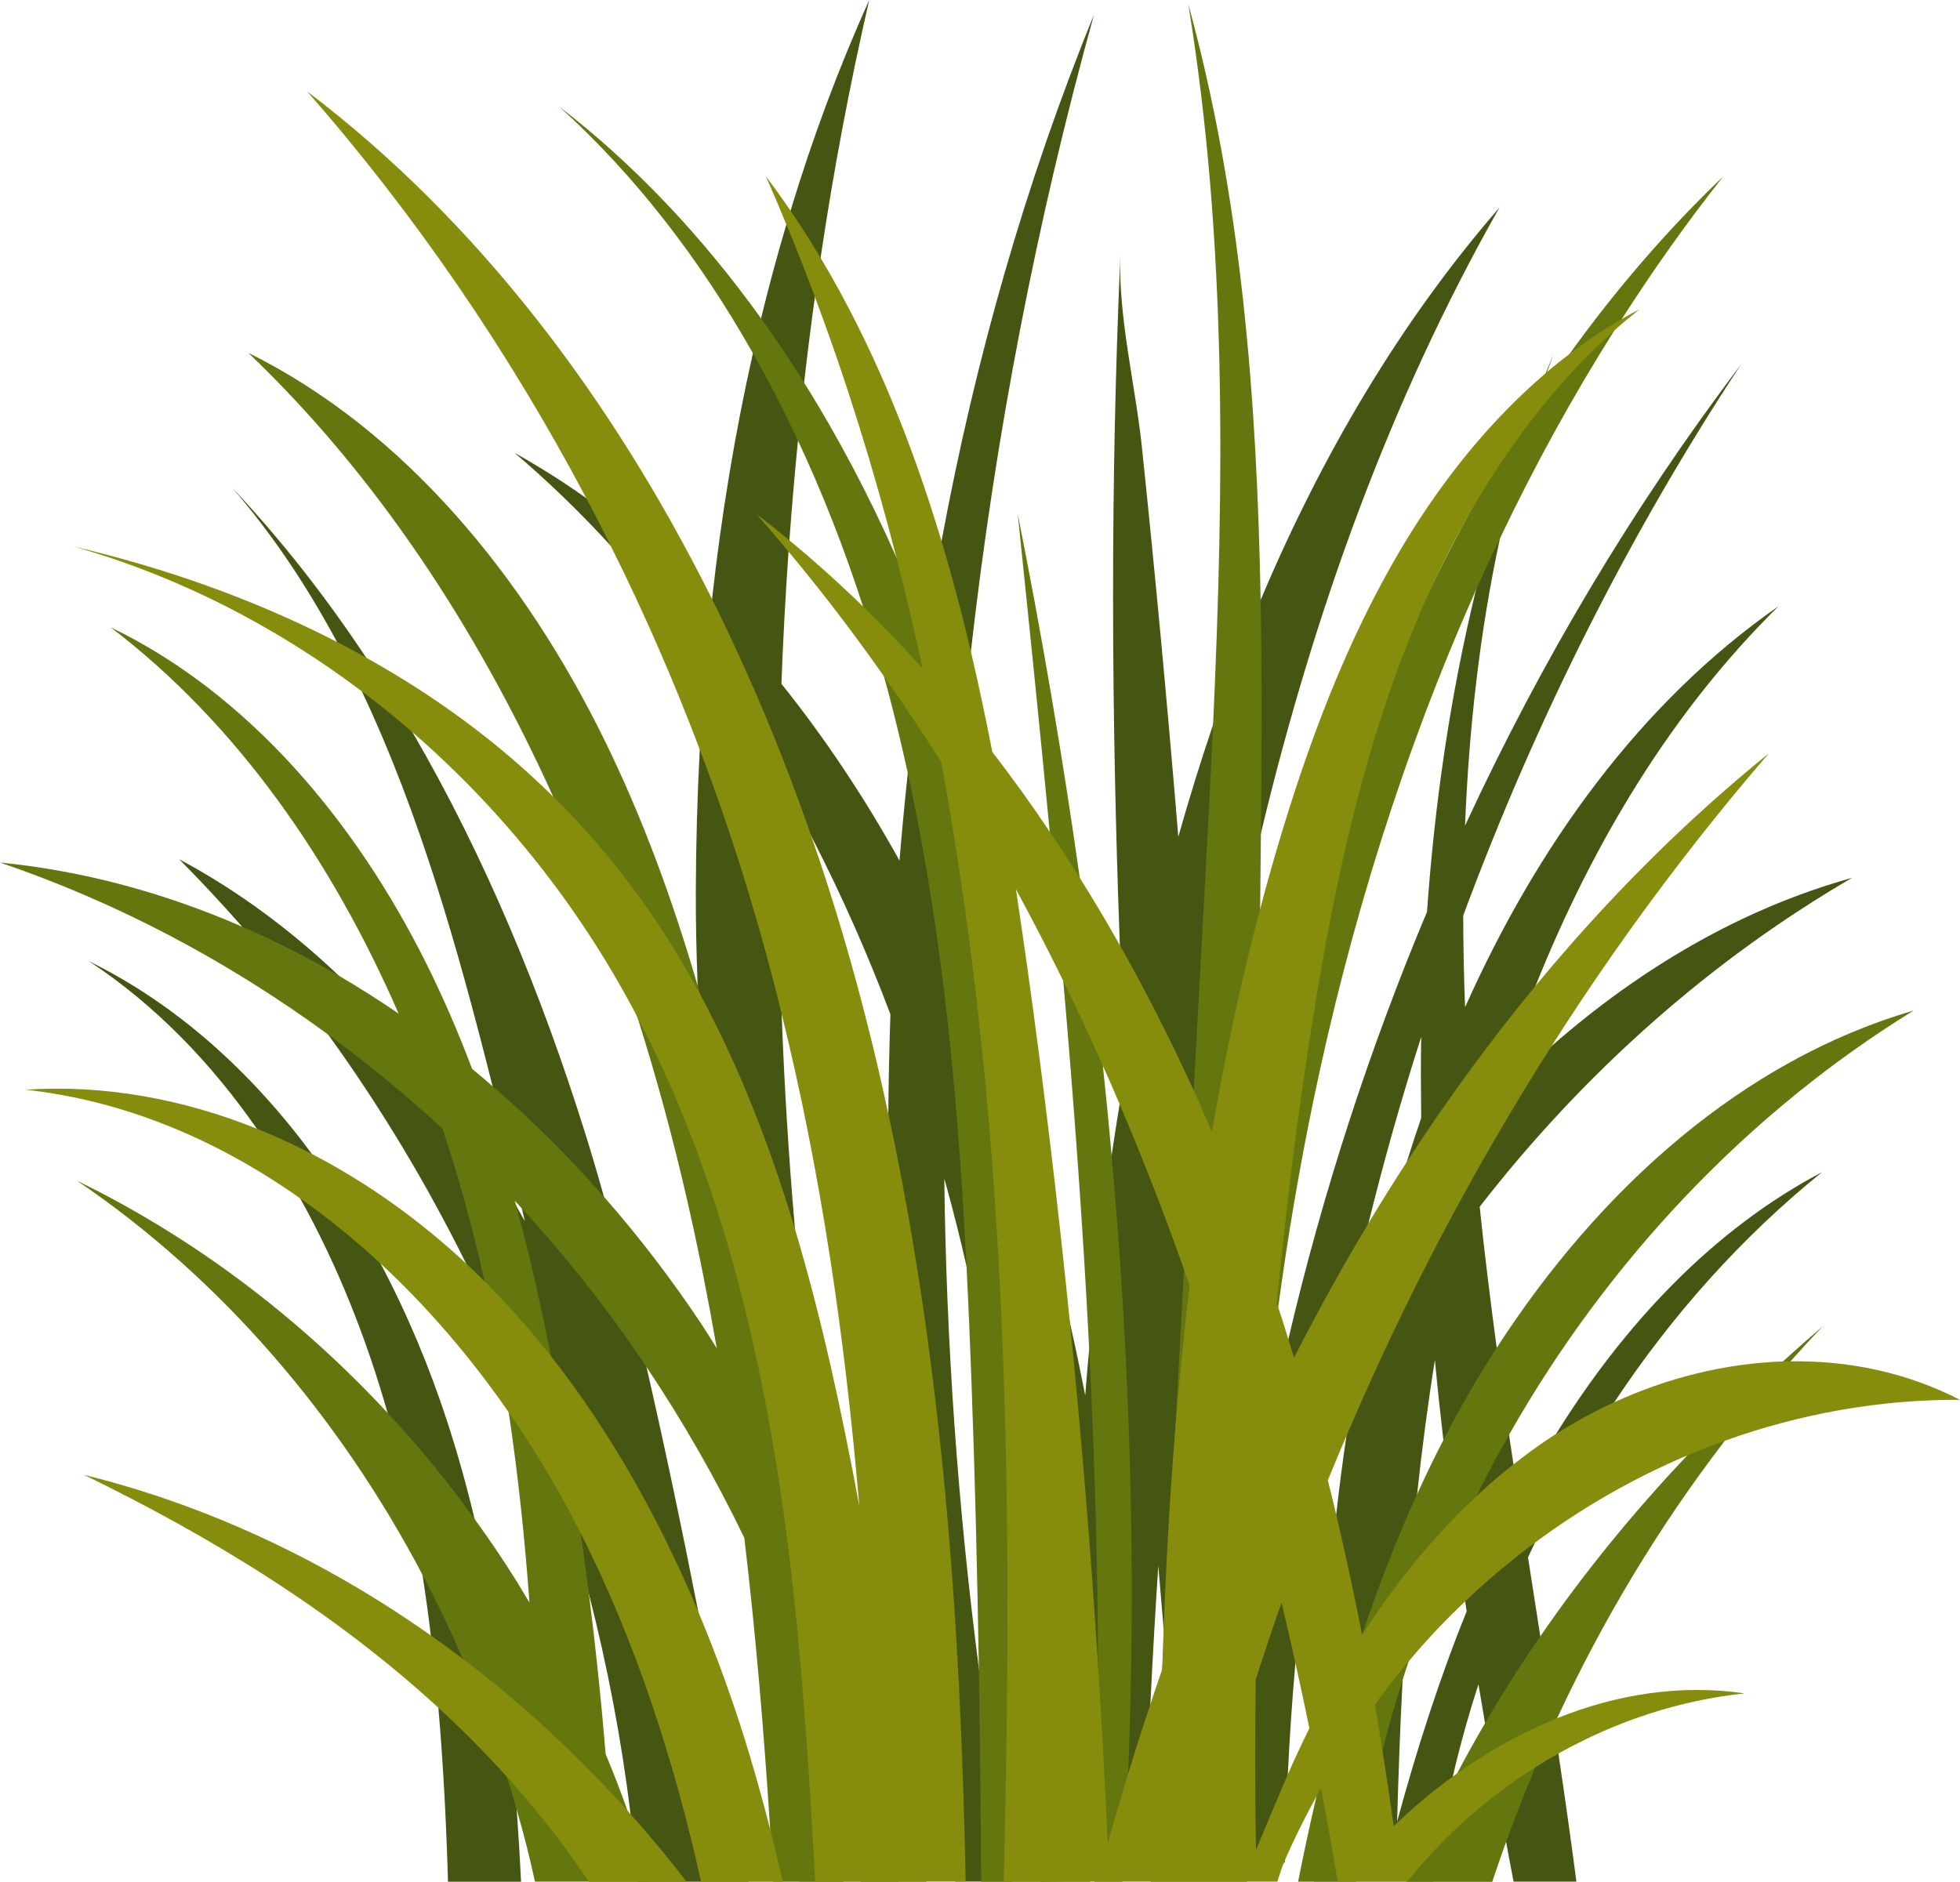
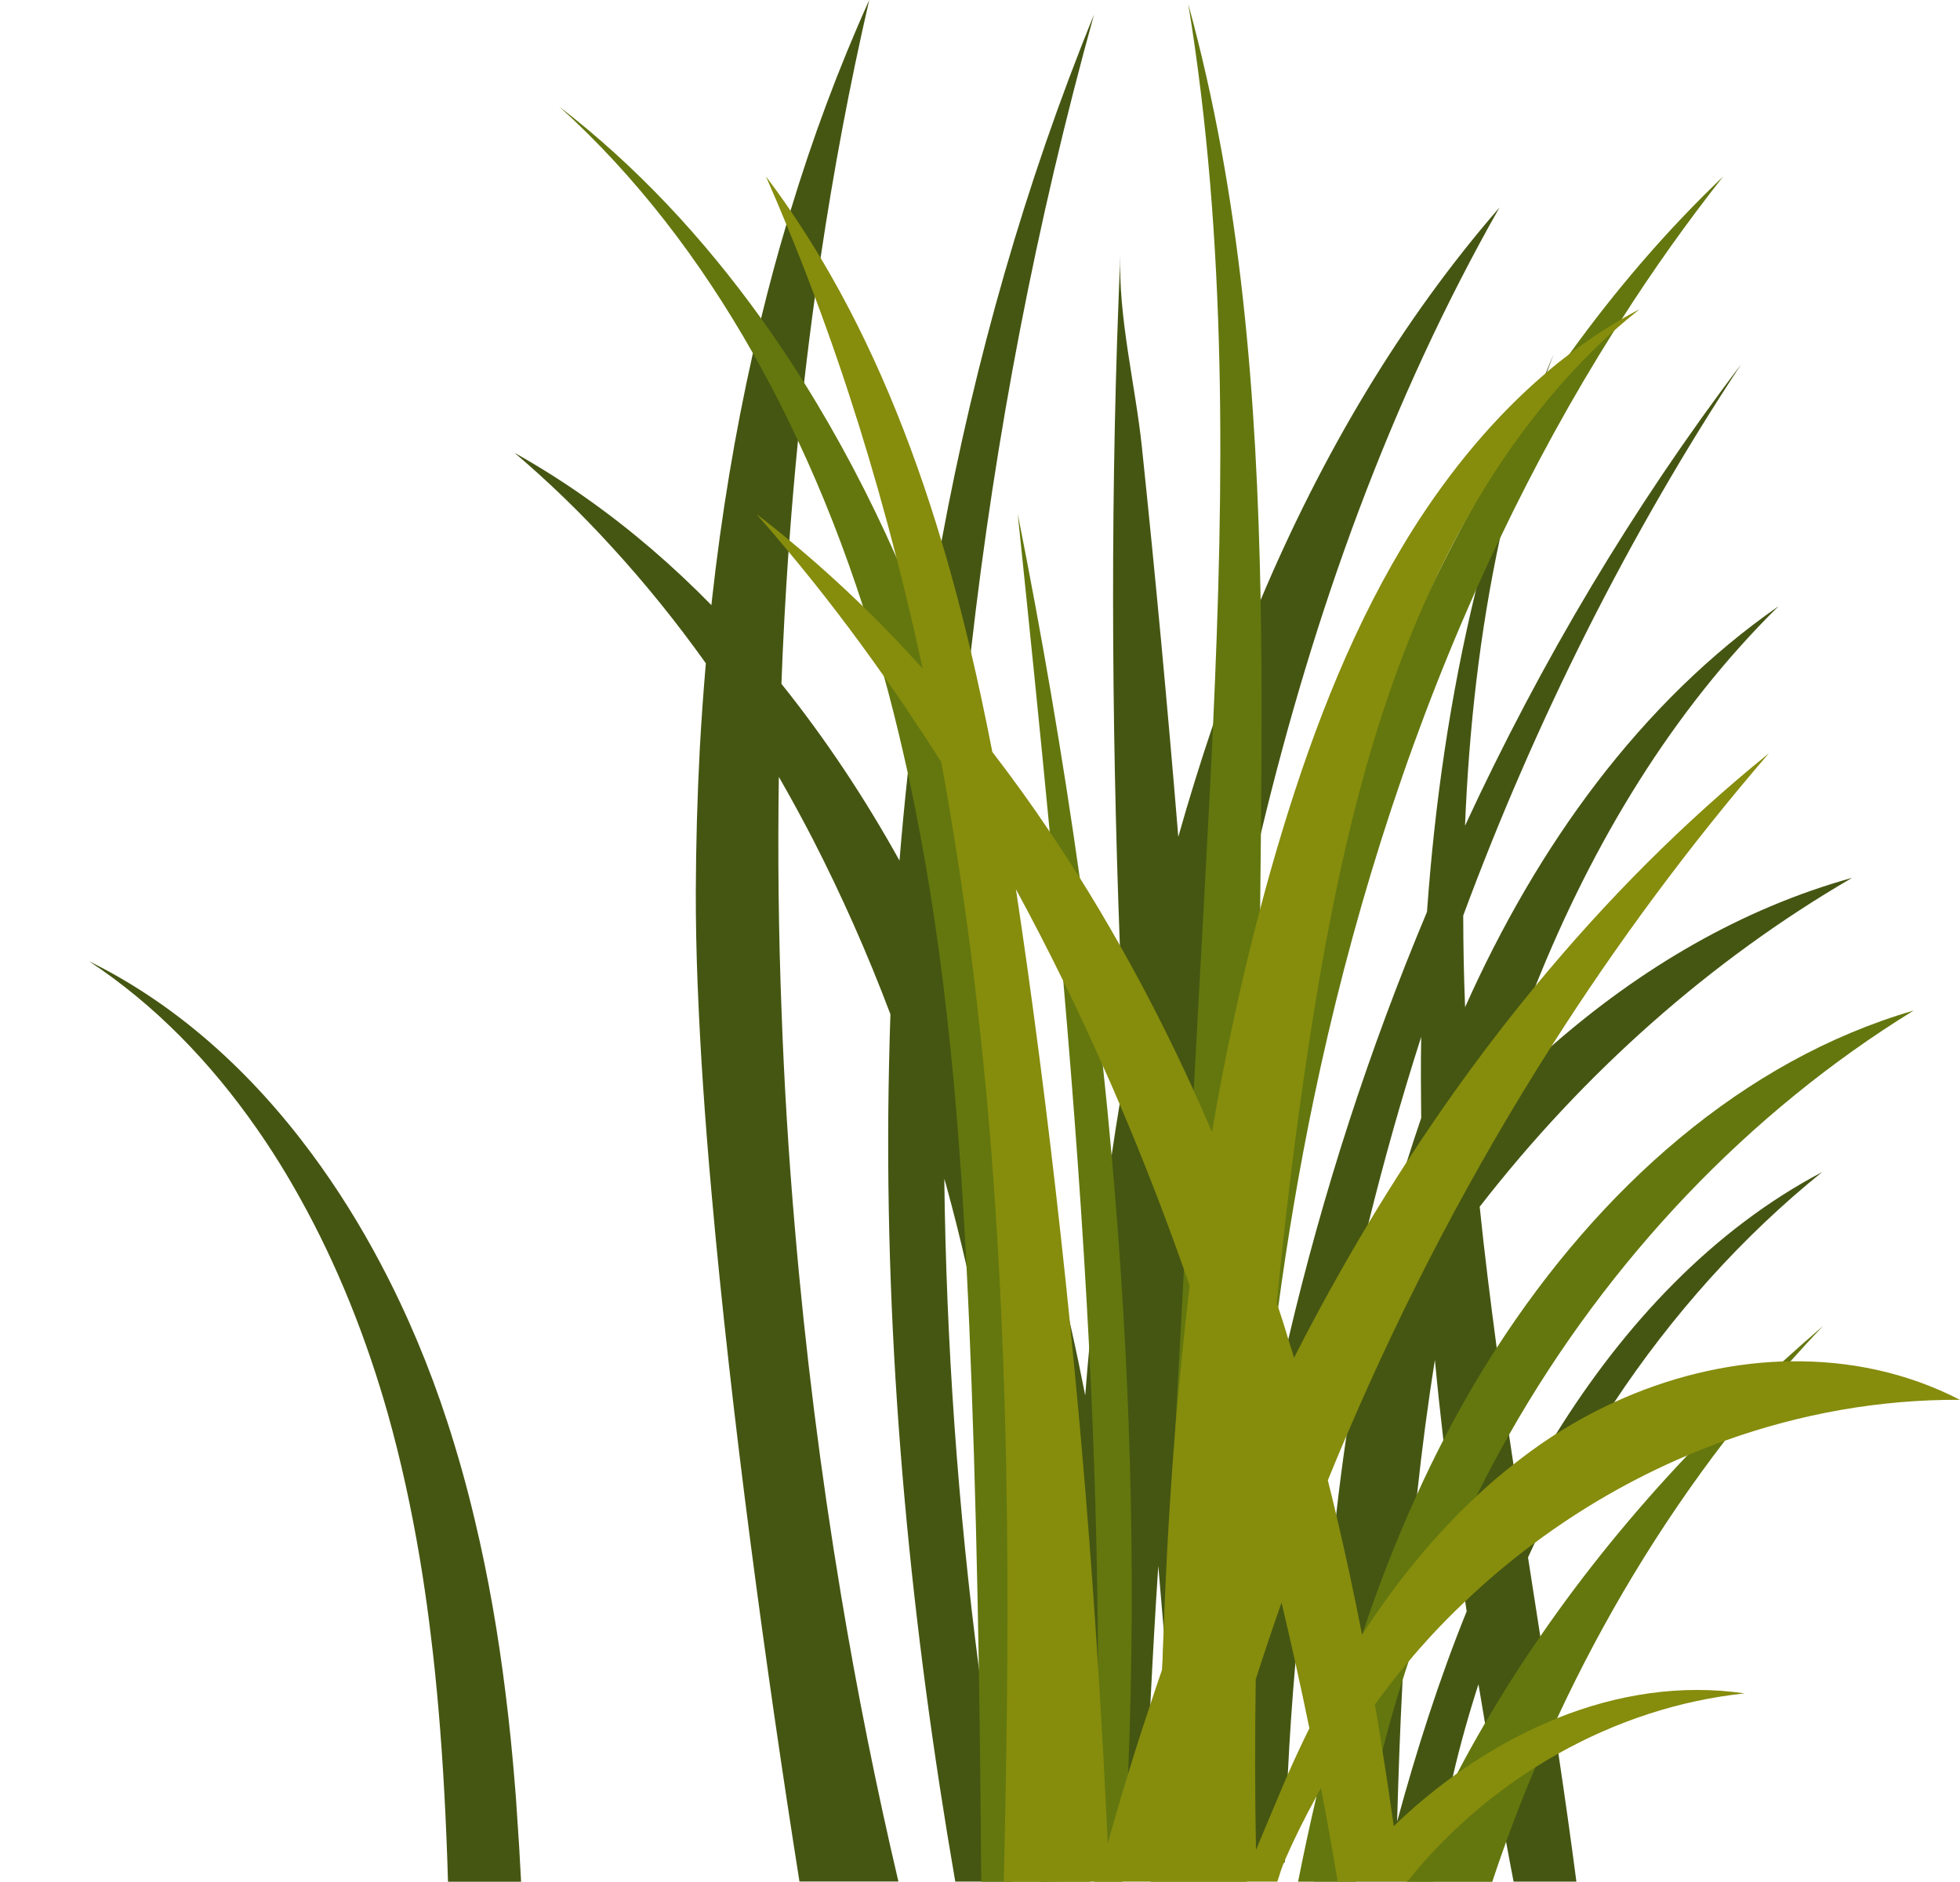
<svg xmlns="http://www.w3.org/2000/svg" version="1.1" id="Layer_1" x="0px" y="0px" viewBox="0 0 250 240.114" style="enable-background:new 0 0 250 240.114;" xml:space="preserve">
  <style type="text/css">
	.st0{fill:#455612;}
	.st1{fill:#63770E;}
	.st2{fill:#868C0C;}
</style>
  <g id="path-03">
-     <path class="st0" d="M95.448,240.069H81.297c-0.2-2.52-0.45-5.05-0.75-7.571   c-0.03-0.37-0.08-0.73-0.12-1.08c-1.16-9.481-2.95-18.882-5.32-28.102   c-1.11-4.29-2.35-8.541-3.71-12.751c-2.45-7.581-5.31-15.001-8.561-22.222   c-1.08-2.41-2.22-4.79-3.39-7.161c-5.08-10.251-10.951-20.012-17.551-29.142   c-3.46-4.77-7.131-9.371-10.971-13.771c-2.61-2.97-5.3-5.86-8.071-8.651   c7.431,3.97,14.241,9.031,20.432,14.921c8.761,8.351,16.281,18.371,22.552,29.292   c0.37,0.65,0.73,1.29,1.1,1.95c-0.12-0.54-0.24-1.07-0.37-1.6   c-1.29-5.61-2.55-10.851-3.73-15.581c-0.03-0.13-0.07-0.27-0.1-0.39   c-4.29-17.041-9.181-34.363-16.571-49.984c-1-2.13-2.06-4.24-3.17-6.301   c-3.79-7.071-8.191-13.701-13.381-19.702c6.291,6.681,11.971,13.961,17.101,21.702   c2.07,3.11,4.04,6.29,5.92,9.531c9.271,15.941,16.481,33.423,22.072,51.334   c0.77,2.46,1.55,5.11,2.33,7.911c1.8,6.511,3.63,13.861,5.42,21.682   c2.27,9.901,4.51,20.542,6.601,31.203l0,0c2.33,11.801,4.5,23.612,6.391,34.473L95.448,240.069z" />
    <path class="st0" d="M66.465,240.069h-9.321c-0.22-7.421-0.59-14.831-1.23-22.212   c-0.27-3.08-0.58-6.16-0.96-9.201c-0.3-2.56-0.66-5.11-1.05-7.641   c-0.98-6.25-2.24-12.451-3.86-18.552c-0.19-0.71-0.38-1.41-0.58-2.12   c-2.71-9.561-6.401-18.892-11.171-27.452c-1.7-3.07-3.54-6.05-5.53-8.891   c-5.9-8.481-13.031-15.851-21.402-21.362c11.191,5.5,20.712,14.141,28.432,24.592   c3.24,4.38,6.16,9.061,8.751,13.971c3.4,6.421,6.24,13.211,8.501,20.162   c1.34,4.12,2.51,8.291,3.5,12.491c1.74,7.261,3.01,14.651,3.93,22.102   c0.5,3.95,0.89,7.901,1.21,11.871c0.09,1.06,0.17,2.12,0.23,3.18   C66.135,234.019,66.315,237.039,66.465,240.069z" />
    <path class="st0" d="M198.406,183.005c-1.66,2.66-3.23,5.4-4.7,8.191   c-0.22-1.45-0.45-2.91-0.66-4.36c-0.19-1.27-0.38-2.52-0.57-3.79   c-0.55-3.69-1.07-7.401-1.57-11.091c-0.8-6-1.55-11.991-2.17-18.001   c13.251-17.081,29.422-31.443,47.504-41.963c-14.091,3.92-26.972,11.511-38.313,21.442   c-2.48,2.18-4.89,4.47-7.231,6.861c1.54-4.91,3.24-9.741,5.15-14.481   c7.331-18.321,17.471-35.143,31.022-48.484c-17.581,12.241-30.782,30.532-39.993,51.164   c-0.16-3.9-0.23-7.791-0.24-11.691c9.221-24.872,21.092-48.554,35.443-70.316   c-13.721,18.091-25.512,37.883-35.213,58.855c0.5-12.371,1.87-24.652,4.44-36.593   c1.07-5.02,2.36-10.001,3.89-14.901c0.27-0.89,0.56-1.78,0.86-2.67   c0.4-1.23,0.81-2.45,1.25-3.67c0.28-0.78,0.57-1.55,0.86-2.32   c-0.35,0.82-0.69,1.63-1.02,2.46c-0.63,1.55-1.25,3.1-1.83,4.66   c-0.35,0.9-0.68,1.82-1.01,2.73c-2.39,6.671-4.41,13.491-6.09,20.402   c-1.12,4.607-1.12,4.61,0,0.01c-3.24,13.341-5.22,27.052-6.2,40.883   c-7.361,17.531-13.291,35.793-17.671,54.464c-0.89,3.78-1.72,7.571-2.48,11.381   c-0.24,0.5-0.49,1.01-0.72,1.52c-1.93,4.01-3.72,8.091-5.4,12.241   c-0.67-16.381-1.53-32.743-2.56-49.094c0.2-1.44,0.41-2.88,0.65-4.32   c0.39-2.63,0.81-5.27,1.25-7.901c1.63-9.571,3.54-19.112,5.8-28.542   c6.721-27.992,16.451-55.084,30.382-79.616c-12.701,14.631-22.692,31.663-30.432,49.984   c-2.19,5.2-4.21,10.511-6.06,15.881c-1.61,4.75-3.11,9.571-4.48,14.431   c-0.69-8.401-1.43-16.781-2.21-25.162c-0.77-8.221-1.58-16.421-2.44-24.622   c-0.82-7.811-3.07-16.751-2.73-24.572c-1.31,29.352-1.17,58.735-0.08,88.077   c0.2,5.36,0.43,10.711,0.7,16.081c-0.24,1.4-0.49,2.8-0.71,4.22   c-0.36,2.13-0.68,4.27-1,6.401c-1.19,8.181-2.14,16.381-2.87,24.622   c-0.2,2.07-0.37,4.14-0.53,6.22c-0.58-2.95-1.19-5.89-1.85-8.811   c-0.33-1.49-0.68-2.97-1.04-4.45c-1.38-5.77-2.94-11.481-4.71-17.141   c-1.7-5.42-3.62-10.811-5.76-16.101c-1.33-3.27-2.72-6.511-4.2-9.691   c0.21-5.12,0.49-10.241,0.85-15.361c0.29-4.3,0.65-8.611,1.05-12.911   c0.32-3.54,0.69-7.071,1.09-10.591c3.12-27.462,8.341-54.624,15.691-81.116   c-8.761,21.482-15.161,44.034-19.432,67.085c-0.69,3.78-1.34,7.561-1.93,11.361   c-0.21,1.4-0.42,2.79-0.62,4.19c-0.02,0.17-0.04,0.34-0.08,0.5   c-0.31,2.27-0.61,4.52-0.9,6.791c-0.28,2.22-0.53,4.44-0.77,6.661   c-0.41,3.78-0.77,7.561-1.08,11.351c-4.44-8.001-9.471-15.581-15.061-22.552   c0.21-5.66,0.52-11.311,0.91-16.931c0.03-0.48,0.07-0.94,0.11-1.41   c0.31-4.28,0.68-8.531,1.1-12.771c0.23-2.47,0.5-4.92,0.78-7.391   c0.42-3.66,0.88-7.301,1.38-10.931c0.23-1.66,0.47-3.3,0.72-4.95   c1.66-11.141,3.72-22.102,6.2-32.853c-3.92,8.691-7.251,17.671-10.031,26.852   c-0.19,0.57-0.36,1.15-0.52,1.73c-1.18,3.95-2.25,7.951-3.23,11.971   c-0.36,1.47-0.7,2.95-1.04,4.44c-2.32,10.301-4.04,20.782-5.22,31.353c0,0,0.01,0,0,0.01   c-0.02,0.28-0.06,0.56-0.09,0.84c-4.92-5.02-10.211-9.591-15.881-13.591   c-2.97-2.11-6.06-4.06-9.231-5.84c4.37,3.72,8.501,7.721,12.371,11.971   c4.29,4.67,8.301,9.651,12.031,14.881c-0.31,3.62-0.57,7.241-0.77,10.871   c-0.32,6.09-0.49,12.191-0.51,18.271c-0.01,3.67,0.07,7.631,0.23,11.851   c0.01,0.21,0.02,0.41,0.03,0.63c0.31,7.871,0.91,16.591,1.73,25.782   c2.52,28.502,7.031,61.505,11.231,88.017h12.621c-2.82-12.011-5.28-24.272-7.341-36.693   c-2.56-15.371-4.53-31.002-5.87-46.734c-0.79-9.141-1.36-18.331-1.69-27.512   c-0.39-10.011-0.5-20.012-0.35-29.992c1.49,2.6,2.93,5.23,4.31,7.901   c3.71,7.221,7.021,14.701,9.921,22.382c-0.14,4.18-0.23,8.361-0.27,12.541   c-0.27,32.873,2.95,65.755,8.541,98.108h7.261c-0.31-1.71-0.62-3.43-0.91-5.13   c-1.26-7.231-2.36-14.491-3.3-21.772c-2.72-20.782-4.2-41.753-4.45-62.745l0.2,0.66   c0.97,3.53,1.87,7.091,2.68,10.671c2.1,9.011,3.78,18.131,5.1,27.322   c2.43,16.831,3.69,33.913,4.32,51.004l29.912-0.48c-0.22,0.76-1.45-2.17-1.69-1.31   l1.52-0.9c0-0.27-0.01,0.27,0,0c0-0.88,1.38,0.93,1.41,0.05   c0.06-3.67,0.18-7.331,0.36-10.981c0.23-4.79,0.56-9.591,0.98-14.371   c0.72-8.191,1.74-16.351,3-24.452c1.29-2.78,2.65-5.52,4.08-8.221   c-0.21,1.3-0.41,2.62-0.6,3.94c-0.48,3.24-0.9,6.501-1.27,9.761   c-1.38,11.981-2.12,24.092-2.54,36.213c-0.01,0.05-0.01,0.1-0.01,0.15   c-0.12,3.52-0.22,7.061-0.3,10.591h11.871c-0.06,0.1-1.19-1.54-1.23-1.43   c0.07-0.11,1.25,1.52,1.35,1.43h3.21c0.2-1.5,0.43-2.99,0.7-4.47   c0.42-2.54,0.92-5.06,1.49-7.571c0.1-0.45,0.21-0.91,0.32-1.37   c0.92-3.97,2.02-7.891,3.27-11.761c0.28,1.66,0.56,3.33,0.84,4.99   c0.21,1.21,0.42,2.41,0.63,3.63c0.31,1.79,0.62,3.58,0.95,5.38   c0.37,2.05,0.74,4.08,1.11,6.13c0.31,1.68,0.62,3.36,0.95,5.05h8.011   c-0.71-5.45-1.48-10.881-2.29-16.311c-0.18-1.22-0.36-2.43-0.55-3.63   c-0.03-0.23-0.07-0.46-0.11-0.69c-0.53-3.55-1.09-7.091-1.65-10.641   c-0.52-3.36-1.05-6.731-1.57-10.091c0.28-0.61,0.57-1.22,0.85-1.83   c2.97-6.241,6.361-12.251,10.131-17.931c7.421-11.201,16.361-21.192,26.542-29.402   c-13.921,7.331-25.242,19.392-33.983,33.473L198.406,183.005z M148.002,217.407   c-0.52,1.62-1.02,3.25-1.51,4.89c0.08-1.63,0.16-3.25,0.24-4.89   c0.29-5.88,0.62-11.751,1.01-17.631c0.22,2.67,0.45,5.33,0.68,8.001   c0.01,0.24,0.03,0.48,0.06,0.72c0.12,1.44,0.24,2.86,0.37,4.3   c0.04,0.5,0.1,1.01,0.14,1.52c-0.33,1.02-0.67,2.06-0.99,3.08L148.002,217.407z    M181.275,132.271c-0.06,3.45-0.04,6.911,0,10.361c-0.63,1.85-1.25,3.73-1.84,5.61   c-0.86,2.75-1.66,5.55-2.39,8.341c-1.38,1.89-2.71,3.83-4,5.79   c0.48-2.11,0.98-4.21,1.5-6.301c1.98-8.021,4.22-15.961,6.731-23.792V132.271z    M187.065,205.596c-3.51,8.681-6.37,17.651-8.861,26.782c0.17-6.02,0.38-12.041,0.7-18.051   c0.02-0.51,0.06-1.04,0.09-1.55c0.23-4.25,0.52-8.501,0.87-12.741   c0.26-3.13,0.56-6.27,0.89-9.401c0.61-5.73,1.36-11.451,2.27-17.131   c0.32,3.4,0.68,6.801,1.08,10.201c0.39,3.36,0.8,6.721,1.26,10.081   c0.11,0.87,0.23,1.72,0.36,2.58c0.37,2.65,0.75,5.28,1.16,7.921   c0.06,0.43,0.12,0.87,0.19,1.29L187.065,205.596z" />
  </g>
  <g id="path-02">
-     <path class="st1" d="M118.159,240.069h-8.361c-0.96-4.64-2.11-9.241-3.41-13.791   c0.45,4.6,0.84,9.191,1.18,13.791h-8.941c-0.12-2.27-0.26-4.53-0.4-6.811   c-0.79-12.401-1.83-24.772-3.29-37.063c-3.66-7.591-7.841-14.881-12.481-21.812   c-0.38-0.59-0.77-1.17-1.17-1.74c-4.5-6.531-9.431-12.701-14.721-18.471   c-0.3-0.33-0.6-0.66-0.9-0.99c0.06,0.21,0.11,0.43,0.17,0.63   c1.72,6.301,3.16,12.731,4.43,19.172c0.62,3.13,1.19,6.29,1.74,9.431   c0.75,4.35,1.44,8.721,2.05,13.091c0.38,2.6,0.72,5.19,1.06,7.791   c0.86,6.811,1.57,13.641,2.14,20.492c0.98,2.35,1.9,4.73,2.76,7.141   c0.19,0.51,0.38,1.02,0.55,1.55c0.88,2.5,1.69,5.02,2.44,7.571H68.235   c-0.66-3.05-1.43-6.071-2.29-9.061c-0.41-1.47-0.85-2.94-1.33-4.4   c-1.6-5.11-3.49-10.131-5.61-15.021c-1.56-3.61-3.24-7.131-5.07-10.581   C43.213,180.604,28.102,163.013,9.821,150.632c14.711,7.171,28.202,17.311,39.673,29.682   c3.94,4.25,7.651,8.761,11.071,13.521c1.89,2.6,3.69,5.27,5.4,8.011   c0.53,0.87,1.05,1.74,1.57,2.61c-0.6-8.171-1.45-16.301-2.66-24.352   c-0.59-3.94-1.26-7.871-2.03-11.771c-0.33-1.63-0.67-3.25-1.04-4.88   c-0.01-0.09-0.03-0.18-0.06-0.27c-1.44-6.461-3.21-12.881-5.3-19.192   c-4.64-4.28-9.501-8.281-14.541-11.971C28.982,122.55,14.851,115.089,0,110.039   c10.661,1.05,21.042,3.89,30.932,8.201c4.21,1.83,8.331,3.92,12.351,6.271   c2.56,1.51,5.09,3.11,7.561,4.8c-8.511-19.542-20.602-36.983-36.733-49.284   c17.481,8.421,31.172,24.612,40.303,42.973c2.16,4.34,4.08,8.801,5.8,13.361   c0.88,0.72,1.75,1.46,2.62,2.22c5.02,4.33,9.781,9.061,14.201,14.101   c4.43,5.05,8.541,10.411,12.301,16.041c0.72,1.08,1.4,2.19,2.09,3.29   c-1.1-6.301-2.33-12.581-3.76-18.822c-1.8-7.891-3.92-15.721-6.371-23.452   c-3.04-9.611-6.601-19.032-10.741-28.112c-9.691-21.402-22.472-40.933-38.883-56.615   c19.832,9.811,35.213,28.502,45.484,49.514c4.86,9.921,8.661,20.372,11.791,31.082   c0.12,0.41,0.24,0.82,0.36,1.23c3.32,11.591,5.86,23.492,8.071,35.393   c1.84,9.841,3.46,19.712,4.89,29.622c1.76,3.77,3.41,7.611,4.94,11.491   c4.66,11.801,8.271,24.112,10.951,36.693L118.159,240.069z" />
    <path class="st1" d="M219.788,22.522c-4.6,5.83-8.921,11.911-12.941,18.201   c-0.33,0.5-0.65,0.99-0.97,1.49c-5.36,8.501-10.221,17.371-14.591,26.542   c-1.08,2.22-2.1,4.45-3.11,6.701c-0.673,1.5-0.673,1.503,0,0.01   c-9.171,20.562-15.971,42.463-20.612,64.765c-1.83,8.801-3.33,17.661-4.53,26.572   c-0.77,5.62-1.41,11.261-1.94,16.921c-1.78,18.671-2.36,37.523-2.04,56.344h-12.281   c0.41-7.561,0.82-15.101,1.24-22.662c0.08-1.49,0.17-2.96,0.23-4.45   c0.09-1.49,0.17-2.97,0.24-4.46c0.48-8.741,0.96-17.481,1.43-26.222v-0.06   c0.38-6.751,0.75-13.491,1.1-20.252c0.42-7.611,0.84-15.211,1.25-22.822   c0.43-8.171,0.88-16.321,1.33-24.492c0.4-7.411,0.8-14.851,1.14-22.282   c1.41-30.752,1.78-61.625-3.17-91.857c6.751,24.592,8.751,50.214,9.231,75.966   c0.19,9.871,0.13,19.772,0.04,29.632c-0.02,2.25-0.04,4.52-0.07,6.781l-0.03,3.11   c-0.1,9.341-0.19,18.671-0.32,28.012c0.23-1.24,0.45-2.49,0.69-3.72   c4.88-24.282,12.611-48.274,23.722-69.916c0.13-0.27,0.27-0.54,0.41-0.79   c3.07-5.96,6.431-11.741,10.061-17.281c0.23-0.38,0.48-0.76,0.75-1.13   c1.33-2.02,2.71-4.02,4.13-5.99c5.88-8.171,12.411-15.791,19.622-22.672L219.788,22.522z" />
    <path class="st1" d="M136.321,176.084c1.39,21.292,1.83,42.653,2.74,63.985h-13.901   c-0.07-8.971-0.16-17.941-0.3-26.902c-0.2-12.241-0.49-24.462-0.94-36.693   c-0.18-4.9-0.38-9.811-0.63-14.721c-1.07-21.312-3.01-42.603-7.531-63.275   c-0.75-3.39-1.55-6.751-2.44-10.111c-0.18-0.68-0.37-1.37-0.56-2.05   c-0.82-2.99-1.72-5.97-2.67-8.921c-2.35-7.261-5.12-14.401-8.341-21.252   c-1.77-3.8-3.68-7.521-5.74-11.131c-6.701-11.841-14.881-22.552-24.692-31.423   c9.781,7.531,18.341,16.711,25.732,26.992c1.9,2.66,3.74,5.39,5.48,8.181   c4.43,7.071,8.351,14.541,11.781,22.282c1.35,3.06,2.63,6.16,3.82,9.291   c0.77,2,1.5,4,2.21,6.02c0.84,2.4,1.63,4.81,2.37,7.241   c7.131,22.922,10.751,47.014,12.771,71.206c0.31,3.75,0.59,7.521,0.84,11.291L136.321,176.084z" />
    <path class="st1" d="M143.902,226.268c-0.18,4.61-0.42,9.201-0.74,13.801h-3.57   c0.36-9.251,0.5-18.521,0.46-27.772c-0.04-13.481-0.46-26.962-1.14-40.463   c-0.79-15.571-1.94-31.132-3.29-46.694c-0.53-6.351-1.12-12.691-1.73-19.032   c-1.29-13.531-2.68-27.052-4.08-40.543c3.06,15.361,5.72,30.852,7.911,46.424   c1.11,7.971,2.09,15.981,2.95,23.992c0.4,3.74,0.77,7.481,1.1,11.231   c2.36,26.322,3.2,52.744,2.12,79.056H143.902z" />
    <path class="st1" d="M179.674,211.957c-0.27,0.78-0.52,1.57-0.77,2.36   c-0.95,2.99-1.8,6-2.57,9.031c-1.4,5.5-2.54,11.081-3.39,16.711h-7.371   c0.7-3.55,1.46-7.081,2.28-10.591c0.02-0.09,0.04-0.16,0.06-0.24   c1.65-7.001,3.56-13.911,5.82-20.662c2.04-6.11,4.35-12.101,7.021-17.931   c0.53-1.19,1.1-2.39,1.67-3.57c0.55-1.12,1.1-2.24,1.68-3.35   c2.07-4.03,4.35-7.971,6.801-11.761c13.121-20.302,31.393-36.693,53.184-43.033   c-20.992,12.921-38.913,31.743-51.614,54.124c-1.06,1.87-2.08,3.74-3.06,5.66   c-0.38,0.73-0.75,1.46-1.11,2.21c0,0-0.01,0-0.01,0.01   c-0.89,1.8-1.75,3.62-2.57,5.46c-2.27,5.07-4.29,10.281-6.05,15.581L179.674,211.957z" />
    <path class="st1" d="M227.408,173.694c1.69-1.54,3.41-3.05,5.13-4.53   c-1.41,1.47-2.81,2.99-4.17,4.52c-2.92,3.25-5.71,6.641-8.371,10.131   c-8.341,10.861-15.521,22.782-21.392,35.413c-0.14,0.3-0.29,0.6-0.41,0.9   c-0.82,1.78-1.62,3.57-2.37,5.38c-1.33,3.13-2.57,6.301-3.74,9.521   c-0.6,1.67-1.19,3.35-1.75,5.05h-10.781c-0.1,0.1-0.7-0.86-0.76-0.75   c0.03-0.11,0.58,0.85,0.64,0.75c1.67-4.11,3.52-8.121,5.52-12.041   c0.3-0.6,0.6-1.19,0.91-1.79c1.12-2.15,2.31-4.27,3.52-6.351   c0.49-0.84,0.99-1.68,1.49-2.51c1.77-2.93,3.62-5.78,5.56-8.581   c5.66-8.241,11.971-15.931,18.752-23.102c3.92-4.17,8.011-8.171,12.221-11.991L227.408,173.694z" />
  </g>
  <g id="path-01">
-     <path class="st2" d="M113.269,141.961c-0.72-3.39-1.5-6.781-2.34-10.141   c-2.07-8.351-4.5-16.641-7.321-24.782c-3.63-10.531-7.901-20.812-12.821-30.662   c0.01-0.01,0-0.01,0-0.01C78.056,50.824,60.965,28.182,39.173,11.661   C52.904,27.322,64.885,44.834,74.816,63.625c1.08,2.02,2.13,4.07,3.14,6.13   c4.18,8.361,7.931,16.971,11.261,25.762c2.13,5.61,4.09,11.301,5.86,17.051   c1.68,5.47,3.21,10.991,4.57,16.551c5.1,20.602,8.151,41.703,9.961,63.025   c-2.23-11.991-4.8-23.992-8.261-35.513c-3.14-10.421-7.021-20.472-12.041-29.772   c-0.11-0.2-0.21-0.39-0.32-0.6c-2.95-5.39-6.28-10.531-10.091-15.351   c-2.61-3.3-5.39-6.401-8.341-9.281c-7.141-7.061-15.211-12.911-23.842-17.721   c-1.23-0.69-2.46-1.37-3.72-2C32.303,76.396,20.862,72.406,9.331,69.706   c13.151,3.72,25.652,10.061,36.833,18.501c2.21,1.65,4.37,3.39,6.471,5.23   c10.851,9.401,20.202,20.882,27.352,33.863c0.45,0.8,0.88,1.62,1.3,2.44   c3.74,7.121,6.851,14.591,9.421,22.292c5.42,16.191,8.541,33.403,10.441,50.564   c1.37,12.451,2.14,24.942,2.83,37.453h19.192c-0.65-33.063-2.98-66.055-9.891-98.108   L113.269,141.961z M95.738,224.308c-1.9-6.351-4.12-12.601-6.681-18.701l0,0   c-4.93-11.761-11.131-22.872-18.802-32.613c-2.47-3.14-5.11-6.14-7.911-8.981   c-0.18-0.18-0.37-0.37-0.56-0.55c-0.77-0.78-1.55-1.54-2.35-2.28   c-5.95-5.55-12.581-10.291-19.652-13.961c-2.29-1.19-4.64-2.28-7.031-3.23   c-9.441-3.79-19.462-5.64-29.492-4.97c12.611,1.38,24.452,6.391,35.033,13.861   c3.56,2.5,6.981,5.29,10.251,8.311c6.02,5.59,11.501,11.991,16.301,18.922   c2.35,3.36,4.53,6.851,6.541,10.451c0.92,1.63,1.8,3.29,2.65,4.96   c7.071,13.971,11.931,29.012,15.391,44.544h10.421c-0.51-2.28-1.06-4.55-1.64-6.811   c-0.77-3-1.59-5.99-2.48-8.951H95.738z M79.996,230.948   c-4.84-5.39-10.031-10.401-15.521-14.991c-1.8-1.5-3.63-2.96-5.49-4.36   c-1.33-1.01-2.66-1.99-4.02-2.94c-13.531-9.561-28.512-16.611-44.254-20.502   c16.101,7.841,31.743,17.351,45.204,29.712c3.01,2.77,5.91,5.68,8.681,8.751   c0.17,0.18,0.33,0.37,0.5,0.55c0.2,0.22,0.4,0.45,0.59,0.67   c3.39,3.84,6.551,7.921,9.441,12.241h12.451c-2.28-2.99-4.68-5.86-7.161-8.651l-0.42-0.46   V230.948z" />
    <path class="st2" d="M198.606,219.228c-0.17,0.06-0.35,0.13-0.52,0.21   c-2.76,1.13-5.46,2.5-8.061,4.08c-1.41,0.84-2.8,1.76-4.15,2.72   c-0.2,0.13-0.4,0.28-0.59,0.43c-2.64,1.91-5.15,4.02-7.511,6.301   c-0.45-3.21-0.92-6.411-1.44-9.611c-0.19-1.24-0.39-2.49-0.59-3.72   c-0.12-0.73-0.26-1.46-0.38-2.18c1.17-1.6,2.37-3.16,3.63-4.68   c0.21-0.27,0.43-0.55,0.68-0.82c0.89-1.08,1.83-2.15,2.78-3.18   c1.43-1.55,2.91-3.05,4.42-4.47c2.81-2.68,5.76-5.17,8.831-7.441   c6.071-4.52,12.631-8.281,19.482-11.181c1.59-0.67,3.2-1.3,4.81-1.88   c9.671-3.47,19.822-5.28,30.002-5.22c-6.771-3.49-14.181-5.03-21.632-4.91   c-0.32,0-0.65,0-0.97,0.01c-7.351,0.26-14.721,2.08-21.562,5.24   c-2.56,1.17-5.06,2.54-7.441,4.07c-0.2,0.12-0.41,0.26-0.61,0.39   c-1.63,1.07-3.21,2.23-4.74,3.44c-1.64,1.28-3.22,2.64-4.74,4.07   c0,0-0.01,0-0.01,0.01c-1,0.93-1.97,1.88-2.93,2.88   c-1.92,1.97-3.75,4.06-5.5,6.24c-2.17,2.72-4.21,5.57-6.13,8.531   c-1.01-5.18-2.12-10.341-3.33-15.461c-0.33-1.41-0.68-2.83-1.04-4.24   c0.76-1.85,1.51-3.69,2.31-5.52c7.421-17.421,16.201-34.153,26.252-49.924   c8.371-13.151,17.631-25.632,27.692-37.303c-10.821,8.751-20.762,18.752-29.772,29.682   c-5.87,7.111-11.341,14.611-16.401,22.432c-1.67,2.57-3.3,5.18-4.89,7.831   c-3.36,5.59-6.531,11.321-9.501,17.171c-0.24-0.82-0.49-1.62-0.75-2.43   c-0.11-0.37-0.22-0.73-0.33-1.1c-0.3-0.98-0.61-1.95-0.94-2.91   c-0.06-0.18-0.12-0.35-0.18-0.54c1.04-10.711,2.33-21.402,3.94-32.033   c2.7-17.811,6.231-35.613,12.761-52.174c1.56-3.97,3.32-7.871,5.26-11.671   c0.13-0.27,0.27-0.54,0.41-0.79c2.66-5.12,5.67-10.011,9.041-14.551   c0.3-0.4,0.6-0.8,0.9-1.19c3.24-4.23,6.791-8.141,10.701-11.641   c1.06-0.95,2.15-1.86,3.26-2.75c-0.77,0.4-1.54,0.83-2.29,1.27   c-2.31,1.34-4.54,2.84-6.681,4.47c-0.98,0.74-1.95,1.51-2.88,2.32   c-0.06,0.05-0.11,0.1-0.17,0.15c-6.511,5.56-12.151,12.401-16.861,19.842   c-7.391,11.731-12.571,24.962-16.681,38.483c-1.01,3.33-1.96,6.671-2.84,10.021   c-2.48,9.361-4.5,18.842-6.14,28.402c-0.27-0.62-0.53-1.24-0.81-1.85   c-0.49-1.15-1-2.28-1.51-3.41c-2.9-6.37-6.05-12.601-9.471-18.631   c-1.63-2.89-3.32-5.74-5.07-8.521c-1.25-1.99-2.52-3.95-3.83-5.88   c-2.33-3.49-4.78-6.871-7.321-10.181c-0.85-4.34-1.76-8.671-2.77-12.951   c-1.11-4.73-2.35-9.421-3.74-14.031c-3.83-12.761-8.781-24.982-15.421-36.093   c-1.23-2.04-2.49-4.03-3.83-6c-1-1.48-2.05-2.93-3.12-4.35   c0.89,2.01,1.76,4.05,2.59,6.08c1.27,3.05,2.48,6.12,3.63,9.221   c4.07,10.841,7.501,21.932,10.401,33.223c1.15,4.46,2.22,8.961,3.2,13.481   c0.06,0.26,0.11,0.5,0.17,0.76c-0.08-0.09-0.17-0.18-0.25-0.26   c-2.37-2.63-4.82-5.17-7.341-7.631c-3.04-2.95-6.191-5.79-9.441-8.471   c-1.37-1.15-2.76-2.26-4.18-3.34c1.38,1.56,2.73,3.14,4.06,4.75   c4.29,5.13,8.361,10.471,12.231,15.981c1.29,1.82,2.54,3.64,3.76,5.5   c1.2,1.79,2.38,3.6,3.53,5.41c0.57,3.08,1.1,6.181,1.6,9.281   c1.35,8.311,2.46,16.661,3.35,25.052c0.58,5.29,1.07,10.591,1.48,15.891   c1.07,13.851,1.65,27.732,1.89,41.613c0.26,15.291,0.11,30.572-0.23,45.874   c-0.03,1.71-0.07,3.43-0.12,5.13h34.903c0.31-1.01,0.61-1.91,0.92-2.63   c0.03-0.07,0.06-0.13,0.09-0.21c1.19-2.71,2.49-5.33,3.91-7.901   c0.01-0.04,0.02-0.07,0.04-0.1c0.2-0.37,0.4-0.73,0.6-1.1   c0.76,3.97,1.47,7.951,2.13,11.931h8.791c-0.06,0.1,0.02,0.1,0.12,0   c0.61-0.79,1.27-1.58,1.94-2.34c0.65-0.73,1.29-1.44,1.97-2.13   c2.34-2.44,4.86-4.68,7.511-6.701c1.57-1.21,3.2-2.34,4.86-3.39   c0.96-0.61,1.93-1.19,2.92-1.74c7.411-4.17,15.521-6.831,23.812-7.701   c-8.111-1.19-16.271,0.09-23.942,3.17L198.606,219.228z M149.912,182.215v0.06   c-0.69,8.471-1.17,16.981-1.48,25.502c-0.08,1.73-0.13,3.45-0.19,5.18   c-0.51,1.47-1.01,2.96-1.5,4.45c-0.99,2.94-1.94,5.89-2.84,8.861   c-0.91,2.94-1.77,5.9-2.61,8.871c-0.35-7.621-0.76-15.241-1.25-22.842   c-0.9-14.371-2.08-28.732-3.52-43.053c-1.54-15.321-3.36-30.622-5.49-45.844   c-0.46-3.3-0.95-6.621-1.45-9.951c2.09,3.85,4.11,7.751,6.04,11.701   c1.75,3.57,3.44,7.191,5.06,10.841c0.72,1.6,1.43,3.21,2.11,4.83   c2.96,6.941,5.7,13.991,8.231,21.152c0.24,0.68,0.49,1.37,0.72,2.05   c-0.72,6.05-1.33,12.101-1.83,18.201L149.912,182.215z M164.223,226.458   c-0.3,0.69-0.59,1.38-0.88,2.07c-0.94,2.25-2.03,4.79-3.14,7.481   c-0.14-7.251-0.14-14.511-0.03-21.752c1.05-3.29,2.15-6.561,3.29-9.801   c0.6,2.54,1.19,5.07,1.75,7.621c0.62,2.79,1.23,5.61,1.8,8.411   c-0.97,1.96-1.9,3.95-2.78,5.96L164.223,226.458z" />
  </g>
</svg>